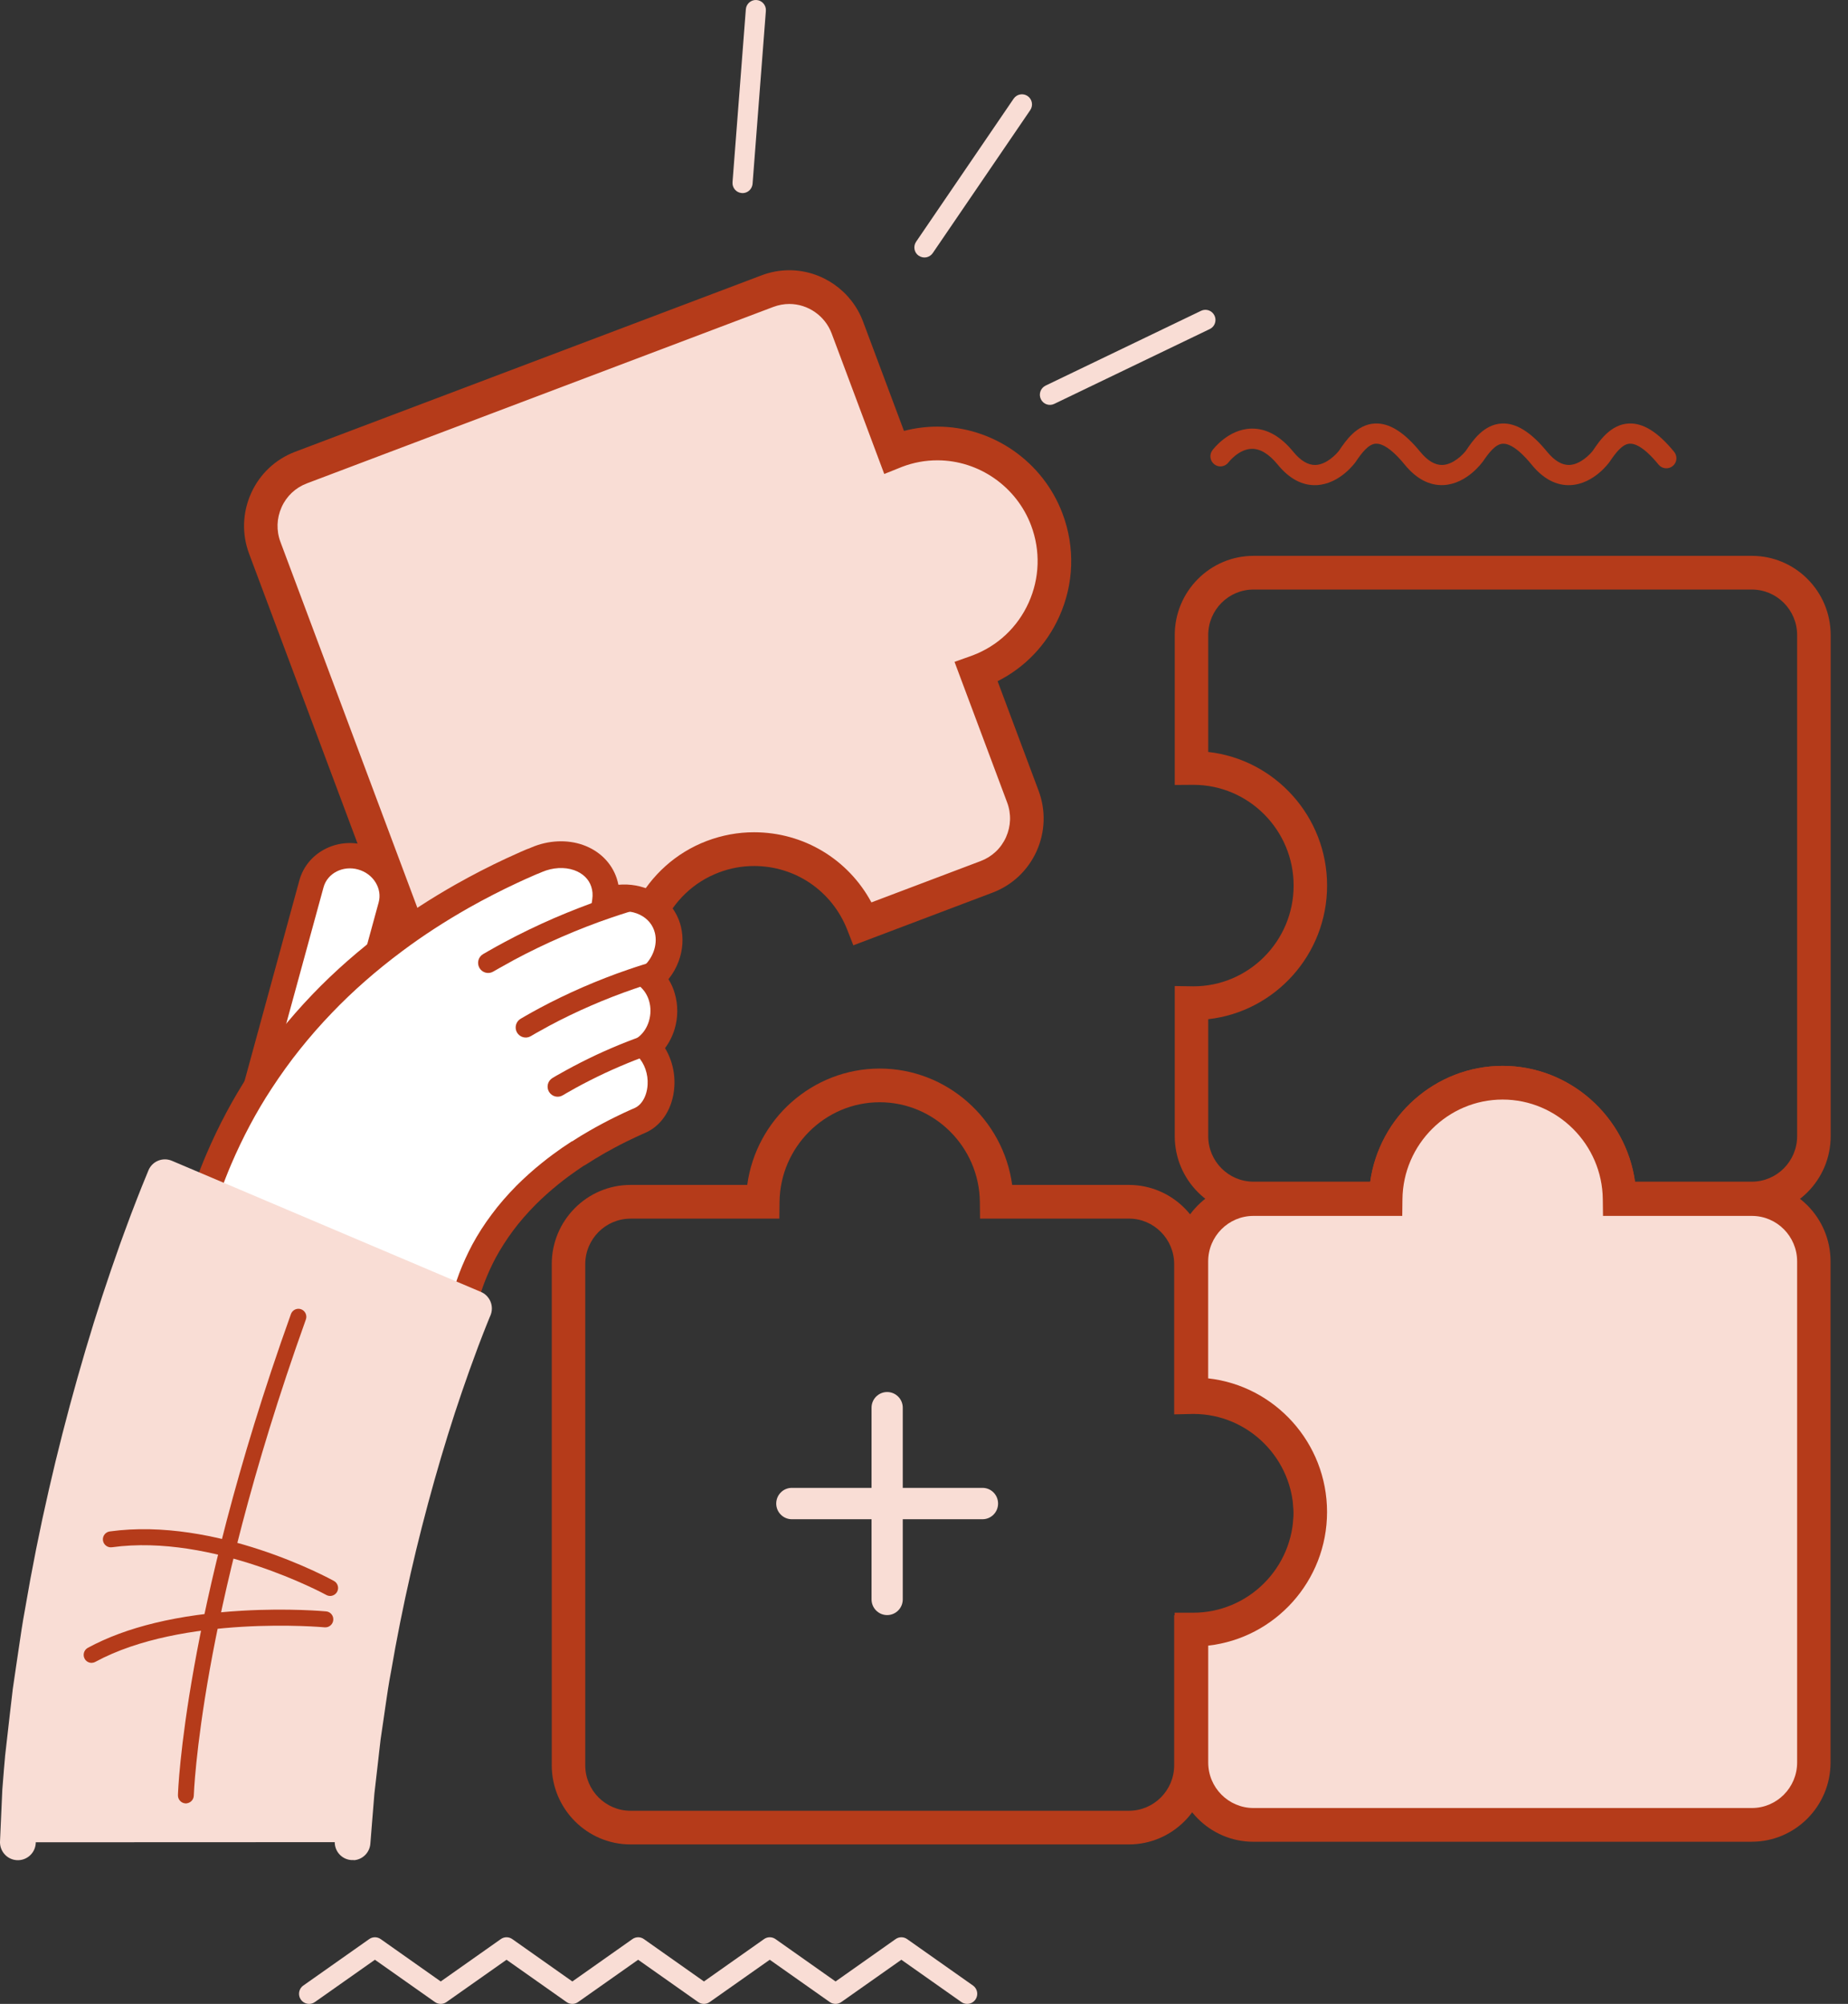
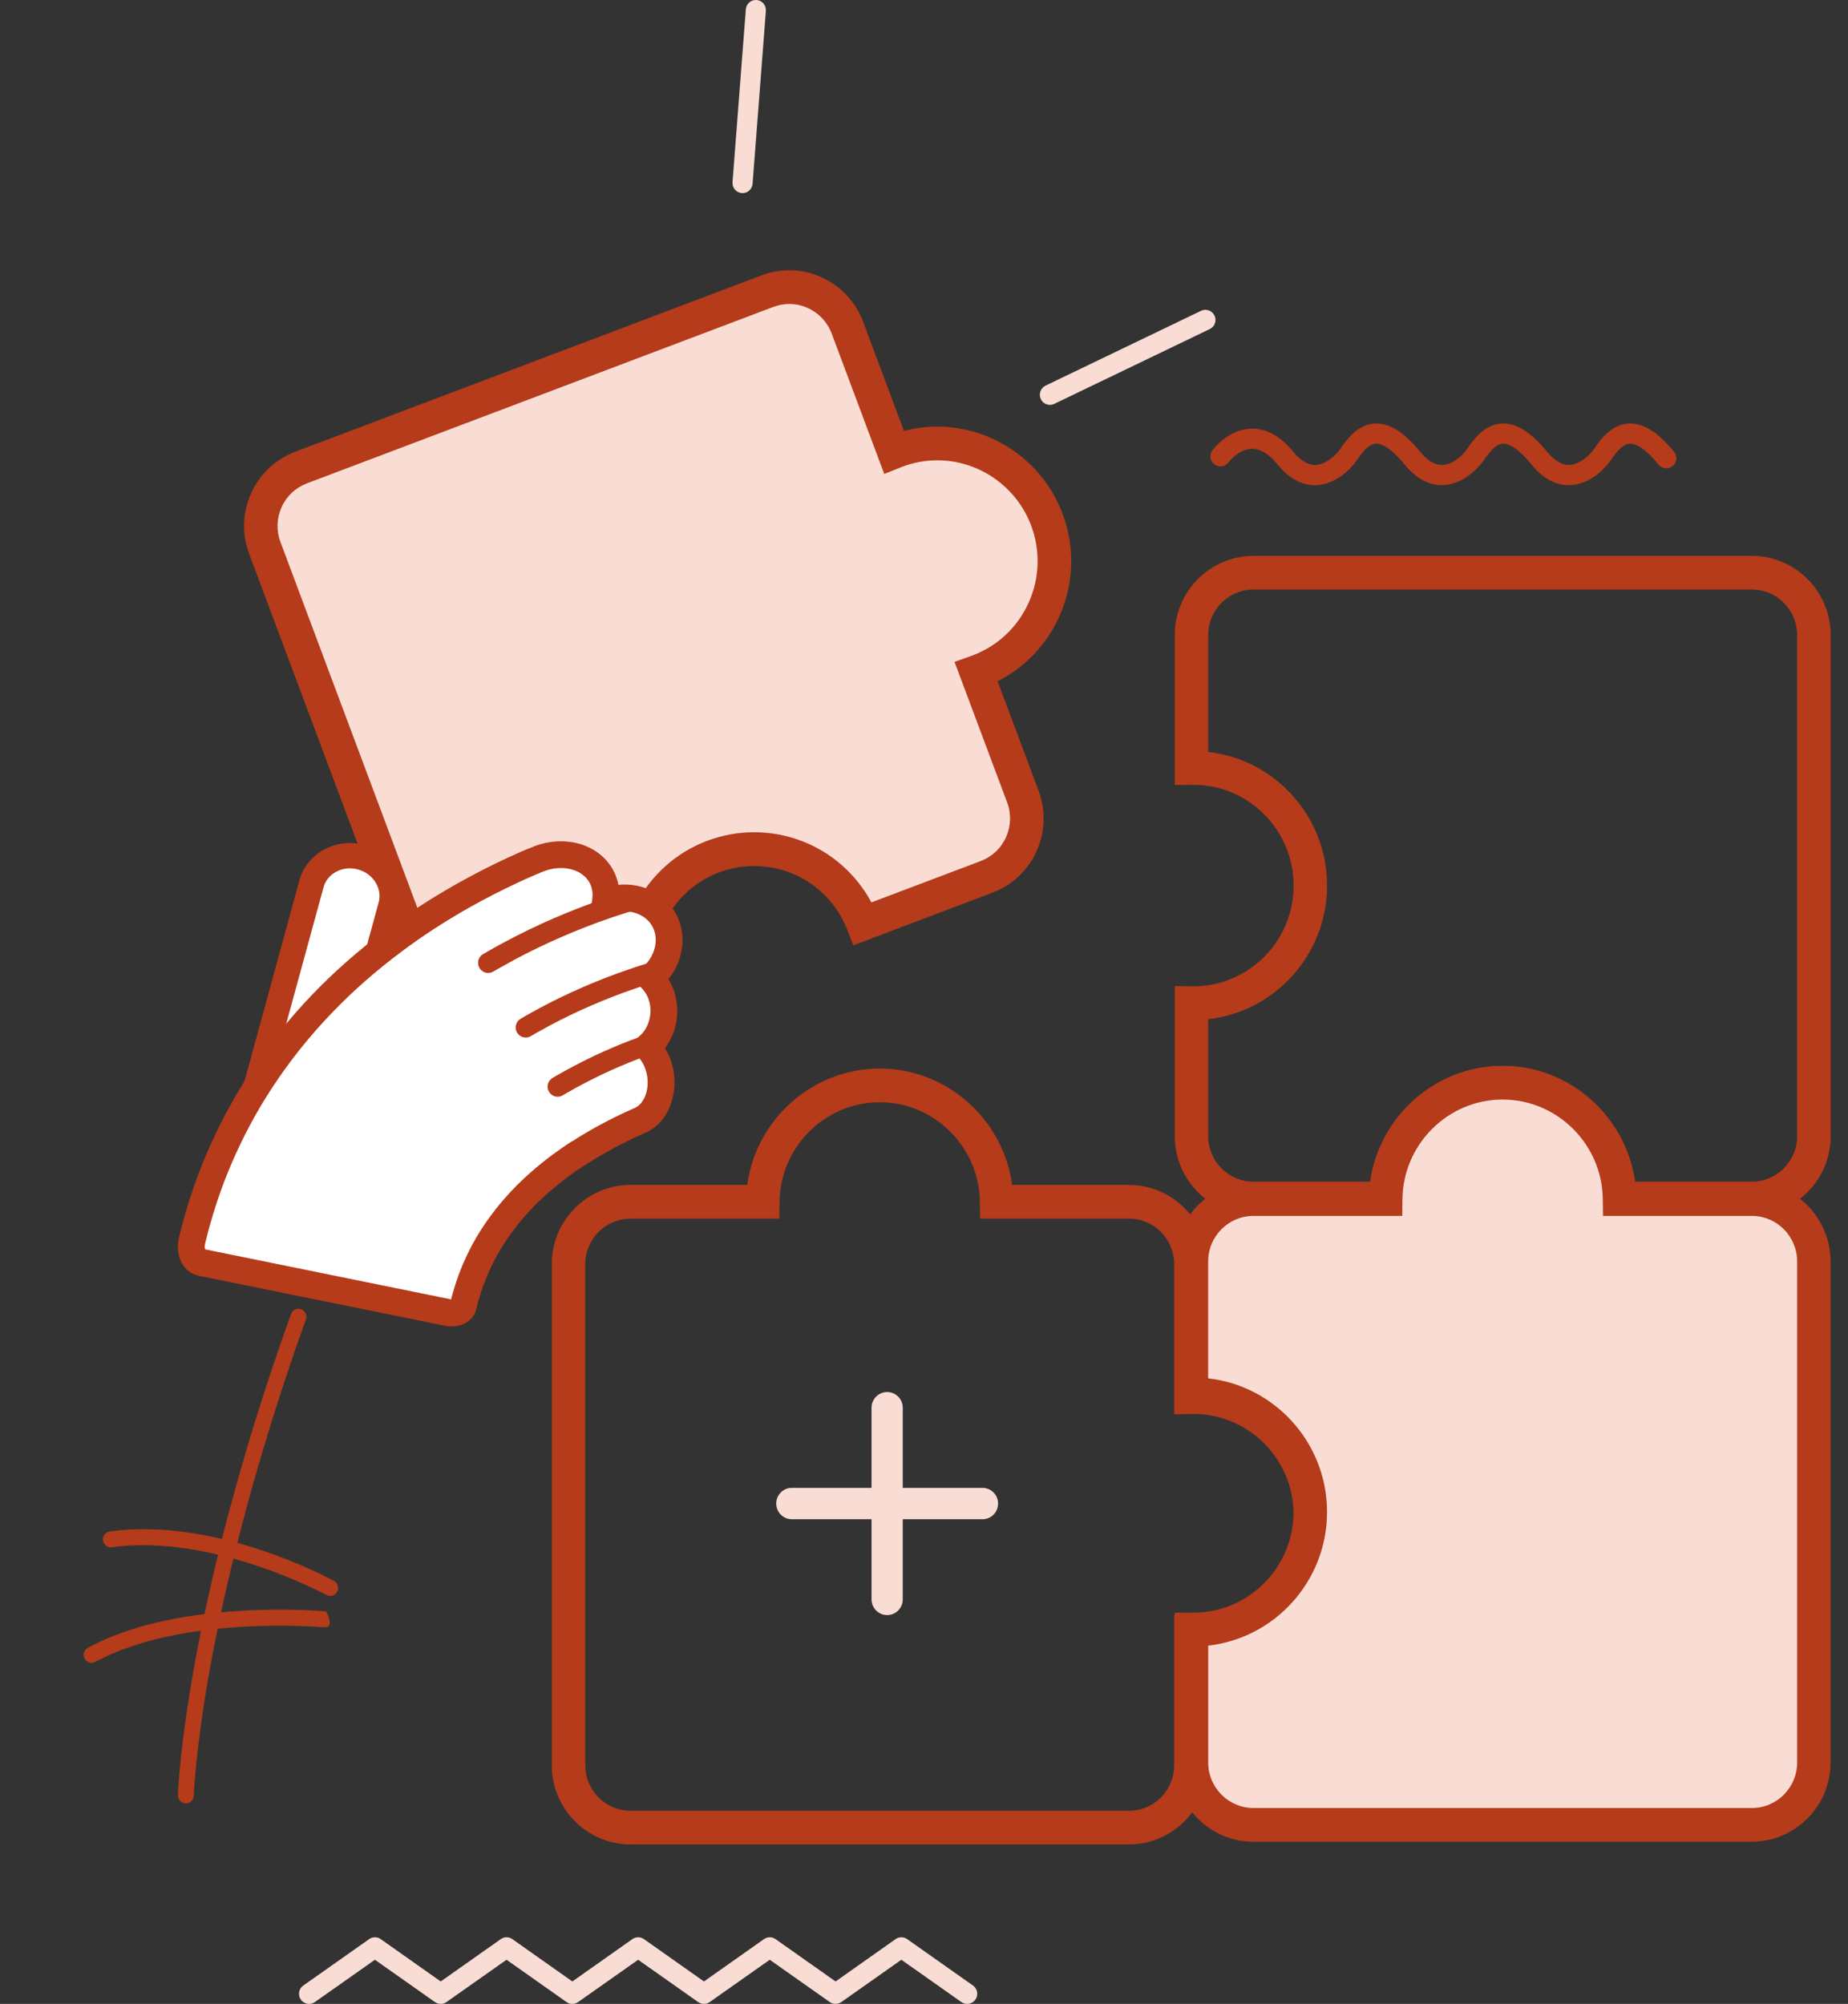
<svg xmlns="http://www.w3.org/2000/svg" width="83" height="90" viewBox="0 0 83 90" fill="none">
  <rect x="0" y="0" width="83" height="90" fill="#333333" stroke="none" />
  <path d="M35.564 66.824H39.144V63.224C39.144 62.835 39.458 62.52 39.845 62.52C40.232 62.52 40.546 62.835 40.546 63.224V66.824H44.127C44.514 66.824 44.827 67.139 44.827 67.529C44.827 67.918 44.514 68.233 44.127 68.233H40.546V71.833C40.546 72.222 40.232 72.538 39.845 72.538C39.458 72.538 39.144 72.222 39.144 71.833V68.233H35.564C35.177 68.233 34.863 67.918 34.863 67.529C34.863 67.139 35.177 66.824 35.564 66.824Z" fill="#F9DDD5" />
  <path d="M34.398 0.488L33.801 8.251C33.794 8.333 33.766 8.409 33.723 8.474C33.635 8.604 33.483 8.684 33.315 8.671C33.065 8.651 32.88 8.433 32.9 8.182L33.498 0.419C33.517 0.168 33.734 -0.018 33.983 0.001C34.233 0.021 34.418 0.239 34.398 0.49V0.488Z" fill="#F9DDD5" />
-   <path d="M41.263 11.486C41.056 11.346 41.005 11.063 41.147 10.855L45.526 4.432C45.668 4.225 45.948 4.173 46.154 4.313C46.361 4.456 46.412 4.737 46.273 4.945L41.893 11.367C41.751 11.575 41.471 11.627 41.265 11.484L41.263 11.486Z" fill="#F9DDD5" />
  <path d="M46.958 17.32L53.944 13.959C54.17 13.851 54.439 13.946 54.546 14.173C54.619 14.324 54.6 14.497 54.512 14.627C54.469 14.689 54.409 14.743 54.336 14.778L47.349 18.14C47.124 18.248 46.855 18.153 46.748 17.926C46.64 17.701 46.735 17.428 46.96 17.32H46.958Z" fill="#F9DDD5" />
  <path d="M13.624 89.175L16.581 87.091C16.735 86.98 16.944 86.98 17.099 87.091L19.795 88.993L22.492 87.091C22.646 86.98 22.855 86.98 23.01 87.091L25.706 88.993L28.403 87.091C28.559 86.98 28.766 86.98 28.921 87.091L31.617 88.993L34.314 87.091C34.468 86.98 34.677 86.98 34.832 87.091L37.528 88.993L40.224 87.091C40.379 86.98 40.588 86.98 40.743 87.091L43.699 89.175C43.904 89.319 43.953 89.603 43.809 89.808C43.721 89.933 43.581 90 43.439 90C43.349 90 43.258 89.975 43.179 89.918L40.483 88.018L37.786 89.918C37.631 90.028 37.423 90.028 37.268 89.918L34.572 88.018L31.875 89.918C31.72 90.028 31.512 90.028 31.357 89.918L28.661 88.018L25.964 89.918C25.809 90.028 25.601 90.028 25.446 89.918L22.75 88.018L20.053 89.918C19.898 90.028 19.69 90.028 19.535 89.918L16.839 88.018L14.142 89.918C13.938 90.063 13.656 90.013 13.512 89.808C13.368 89.603 13.418 89.319 13.622 89.175H13.624Z" fill="#F9DDD5" />
  <path d="M66.587 20.744C66.587 20.744 65.893 21.734 64.837 21.786C64.2 21.816 63.613 21.507 63.089 20.867C62.437 20.07 62.024 19.916 61.794 19.927C61.455 19.942 61.149 20.359 60.887 20.746C60.88 20.757 60.192 21.736 59.137 21.788C58.5 21.819 57.913 21.509 57.388 20.869C56.997 20.39 56.604 20.152 56.223 20.158C55.634 20.169 55.184 20.755 55.176 20.766C55.025 20.965 54.746 21.008 54.546 20.859C54.346 20.709 54.303 20.424 54.453 20.223C54.481 20.184 55.163 19.276 56.197 19.25C56.872 19.233 57.509 19.583 58.087 20.292C58.416 20.694 58.749 20.891 59.081 20.883C59.573 20.869 60.022 20.4 60.145 20.234C60.442 19.793 60.938 19.06 61.753 19.021C62.398 18.991 63.063 19.406 63.788 20.292C64.117 20.694 64.45 20.891 64.781 20.883C65.273 20.869 65.723 20.4 65.845 20.234C66.142 19.793 66.637 19.06 67.454 19.021C68.099 18.991 68.763 19.406 69.488 20.292C69.817 20.694 70.15 20.891 70.481 20.883C70.974 20.867 71.423 20.4 71.546 20.234C71.842 19.793 72.339 19.06 73.156 19.021C73.801 18.991 74.466 19.406 75.19 20.292C75.259 20.377 75.293 20.478 75.293 20.58C75.293 20.712 75.237 20.841 75.128 20.93C74.936 21.09 74.65 21.062 74.491 20.867C73.84 20.07 73.427 19.916 73.197 19.927C72.857 19.942 72.552 20.359 72.29 20.746C72.283 20.755 71.597 21.736 70.539 21.788C69.903 21.819 69.314 21.509 68.791 20.869C68.14 20.072 67.727 19.918 67.497 19.929C67.157 19.944 66.852 20.361 66.589 20.748L66.587 20.744Z" fill="#B53B1A" />
  <path d="M50.704 82.838H28.318C26.368 82.838 24.781 81.242 24.781 79.281V56.774C24.781 54.813 26.368 53.218 28.318 53.218H33.561C33.958 50.275 36.487 47.992 39.51 47.992C42.533 47.992 45.062 50.275 45.46 53.218H50.702C52.653 53.218 54.239 54.813 54.239 56.774V62.025C57.25 62.347 59.604 64.918 59.604 68.029C59.604 71.14 57.252 73.71 54.239 74.032V79.281C54.239 81.242 52.653 82.838 50.702 82.838H50.704ZM28.318 54.733C27.198 54.733 26.286 55.65 26.286 56.776V79.284C26.286 80.41 27.198 81.326 28.318 81.326H50.704C51.825 81.326 52.736 80.41 52.736 79.284V72.543L53.601 72.553C56.082 72.553 58.101 70.523 58.101 68.029C58.101 65.534 56.082 63.504 53.601 63.504L52.736 63.523V56.774C52.736 55.648 51.825 54.731 50.704 54.731H44.017L44.009 53.983C43.983 51.514 41.966 49.505 39.51 49.505C37.055 49.505 35.038 51.514 35.012 53.983L35.003 54.731H28.318V54.733Z" fill="#B53B1A" />
  <path d="M40.253 20.263C40.219 20.276 40.184 20.291 40.15 20.304L38.058 14.713C37.516 13.265 35.91 12.534 34.471 13.079L13.52 21.004C12.081 21.549 11.352 23.164 11.894 24.61L19.777 45.676C20.319 47.122 21.925 47.855 23.363 47.31L28.924 45.207C27.956 42.496 29.328 39.497 32.016 38.481C34.706 37.463 37.703 38.81 38.752 41.488L44.313 39.385C45.752 38.84 46.48 37.225 45.939 35.779L43.844 30.186C43.879 30.173 43.915 30.162 43.95 30.149C46.665 29.122 48.037 26.076 47.016 23.346C45.995 20.615 42.965 19.236 40.249 20.263H40.253Z" fill="#F9DDD5" />
  <path d="M22.384 48.245C20.919 48.245 19.588 47.319 19.072 45.94L11.19 24.875C10.856 23.986 10.889 23.02 11.278 22.153C11.667 21.288 12.37 20.627 13.254 20.291L34.206 12.366C34.608 12.214 35.025 12.137 35.451 12.137C36.915 12.137 38.246 13.062 38.762 14.441L40.6 19.353C41.091 19.226 41.594 19.161 42.103 19.161C44.589 19.161 46.849 20.732 47.724 23.074C48.29 24.583 48.236 26.224 47.574 27.694C47.002 28.965 46.032 29.977 44.806 30.595L46.645 35.509C46.978 36.398 46.946 37.364 46.557 38.229C46.167 39.093 45.464 39.755 44.581 40.09L38.326 42.457L38.055 41.763C37.373 40.021 35.73 38.895 33.868 38.895C33.328 38.895 32.795 38.992 32.286 39.186C29.998 40.051 28.809 42.637 29.634 44.95L29.886 45.651L23.631 48.018C23.231 48.169 22.812 48.247 22.386 48.247L22.384 48.245ZM35.451 13.652C35.208 13.652 34.967 13.698 34.735 13.784L13.783 21.71C13.275 21.902 12.871 22.28 12.648 22.778C12.424 23.275 12.405 23.83 12.596 24.341L20.479 45.406C20.775 46.197 21.539 46.729 22.382 46.729C22.625 46.729 22.865 46.686 23.096 46.597L28.007 44.74C27.366 41.854 28.933 38.834 31.75 37.768C32.432 37.511 33.141 37.379 33.864 37.379C36.098 37.379 38.096 38.594 39.138 40.529L44.047 38.672C44.555 38.48 44.959 38.101 45.183 37.602C45.406 37.105 45.426 36.549 45.234 36.041L42.871 29.726L43.684 29.436C44.811 29.01 45.703 28.169 46.2 27.069C46.696 25.969 46.735 24.738 46.314 23.608C45.658 21.855 43.964 20.674 42.101 20.674C41.562 20.674 41.028 20.771 40.517 20.966L39.715 21.288L37.352 14.975C37.055 14.184 36.289 13.652 35.449 13.652H35.451Z" fill="#B53B1A" />
  <path d="M78.683 54.585H72L71.989 53.839C71.953 51.383 69.933 49.383 67.491 49.383C65.048 49.383 63.029 51.381 62.992 53.839L62.982 54.585H56.299C54.349 54.585 52.762 52.99 52.762 51.029V44.286L53.6 44.299C56.082 44.299 58.101 42.269 58.101 39.774C58.101 37.279 56.082 35.249 53.6 35.249L52.762 35.255V28.521C52.762 26.56 54.349 24.965 56.299 24.965H78.685C80.635 24.965 82.222 26.56 82.222 28.521V51.029C82.222 52.99 80.635 54.585 78.685 54.585H78.683ZM73.436 53.072H78.683C79.803 53.072 80.715 52.155 80.715 51.029V28.521C80.715 27.395 79.803 26.478 78.683 26.478H56.297C55.176 26.478 54.265 27.395 54.265 28.521V33.772C57.264 34.108 59.604 36.672 59.604 39.774C59.604 42.876 57.264 45.44 54.265 45.775V51.029C54.265 52.155 55.176 53.072 56.297 53.072H61.543C61.952 50.145 64.478 47.872 67.489 47.872C70.499 47.872 73.025 50.145 73.434 53.072H73.436Z" fill="#B53B1A" />
  <path d="M78.682 53.854H72.741C72.711 50.964 70.372 48.629 67.488 48.629C64.605 48.629 62.267 50.964 62.237 53.854H56.296C54.759 53.854 53.512 55.108 53.512 56.654V62.629C53.54 62.629 53.57 62.627 53.598 62.627C56.498 62.627 58.851 64.992 58.851 67.909C58.851 70.825 56.498 73.19 53.598 73.19C53.57 73.19 53.54 73.19 53.512 73.19V79.164C53.512 80.709 54.759 81.963 56.296 81.963H78.682C80.22 81.963 81.467 80.709 81.467 79.164V56.656C81.467 55.11 80.22 53.856 78.682 53.856V53.854Z" fill="#F9DDD5" />
  <path d="M78.681 82.719H56.295C54.345 82.719 52.758 81.123 52.758 79.162V72.432H53.51C53.534 72.432 53.558 72.432 53.581 72.432C56.078 72.432 58.097 70.402 58.097 67.908C58.097 65.413 56.078 63.383 53.596 63.383L52.758 63.407V56.653C52.758 54.692 54.345 53.096 56.295 53.096H61.537C61.935 50.154 64.464 47.871 67.487 47.871C70.51 47.871 73.039 50.154 73.437 53.096H78.679C80.629 53.096 82.216 54.692 82.216 56.653V79.16C82.216 81.121 80.629 82.717 78.679 82.717L78.681 82.719ZM54.265 73.909V79.16C54.265 80.287 55.177 81.203 56.297 81.203H78.683C79.803 81.203 80.715 80.287 80.715 79.16V56.653C80.715 55.526 79.803 54.61 78.683 54.61H71.996L71.987 53.862C71.962 51.393 69.942 49.384 67.487 49.384C65.031 49.384 63.014 51.393 62.989 53.862L62.98 54.61H56.295C55.175 54.61 54.263 55.526 54.263 56.653V61.906C57.263 62.241 59.602 64.805 59.602 67.908C59.602 71.01 57.263 73.574 54.263 73.909H54.265Z" fill="#B53B1A" />
  <path d="M13.99 39.695L11.504 48.793L15.067 49.776L17.552 40.677C17.806 39.745 17.215 38.772 16.23 38.5C15.248 38.23 14.243 38.764 13.987 39.693L13.99 39.695Z" fill="white" />
  <path d="M18.172 40.369C18.164 40.523 18.138 40.678 18.095 40.832L15.609 49.931C15.528 50.232 15.216 50.409 14.915 50.327C14.614 50.242 14.437 49.931 14.519 49.629L17.007 40.529C17.089 40.233 17.039 39.915 16.874 39.641C16.7 39.353 16.418 39.143 16.08 39.05C15.399 38.862 14.704 39.221 14.532 39.848L12.044 48.945C11.963 49.248 11.653 49.425 11.352 49.341C11.051 49.259 10.874 48.945 10.958 48.643L13.444 39.545C13.78 38.313 15.098 37.6 16.379 37.954C16.996 38.123 17.512 38.512 17.837 39.046C18.086 39.455 18.2 39.911 18.172 40.367V40.369Z" fill="#B53B1A" />
  <path d="M9.024 56.697C8.867 56.664 8.736 56.546 8.66 56.362C8.585 56.18 8.566 55.947 8.624 55.72C8.624 55.72 8.647 55.627 8.69 55.454C8.712 55.367 8.74 55.259 8.772 55.134C8.804 55.008 8.847 54.864 8.893 54.702C9.077 54.057 9.37 53.134 9.828 52.064C10.284 50.994 10.901 49.775 11.692 48.566C12.088 47.963 12.52 47.353 12.989 46.77C13.455 46.184 13.956 45.615 14.475 45.075C15.511 43.992 16.633 43.036 17.715 42.23C18.799 41.421 19.85 40.768 20.762 40.249C21.676 39.735 22.45 39.354 22.996 39.099C23.269 38.974 23.484 38.874 23.632 38.812C23.781 38.747 23.858 38.712 23.858 38.712C23.897 38.695 23.936 38.682 23.974 38.671L24.118 38.611C24.763 38.336 25.441 38.325 25.987 38.517C26.535 38.71 26.954 39.106 27.131 39.637C27.221 39.914 27.24 40.2 27.2 40.478L27.258 40.459C27.853 40.256 28.488 40.29 29.014 40.55C29.528 40.803 29.874 41.242 29.999 41.76C30.1 42.175 30.055 42.593 29.915 42.967C29.773 43.343 29.535 43.678 29.223 43.931C29.457 44.16 29.634 44.45 29.73 44.783C29.857 45.217 29.84 45.658 29.722 46.05C29.604 46.441 29.38 46.785 29.081 47.031C29.29 47.249 29.455 47.52 29.561 47.829C29.743 48.358 29.726 48.899 29.576 49.346C29.425 49.796 29.139 50.151 28.739 50.326C28.739 50.326 28.558 50.406 28.29 50.529C28.023 50.652 27.671 50.825 27.329 51.009C26.987 51.191 26.656 51.383 26.413 51.532C26.292 51.608 26.191 51.67 26.12 51.714C26.051 51.759 26.013 51.785 26.013 51.785C25.987 51.8 25.961 51.813 25.933 51.824C25.933 51.824 25.901 51.846 25.841 51.885C25.783 51.923 25.694 51.982 25.585 52.057C25.368 52.209 25.06 52.427 24.718 52.706C24.374 52.983 23.994 53.314 23.622 53.688C23.254 54.062 22.89 54.472 22.572 54.898C22.254 55.326 21.972 55.767 21.74 56.195C21.51 56.626 21.327 57.041 21.19 57.406C21.052 57.774 20.96 58.091 20.895 58.314C20.861 58.426 20.843 58.517 20.826 58.578C20.811 58.638 20.803 58.671 20.803 58.671C20.751 58.889 20.45 59.019 20.123 58.954L9.024 56.699V56.697Z" fill="white" />
  <path d="M30.288 48.793C30.273 49.05 30.226 49.301 30.146 49.539C29.936 50.168 29.521 50.644 28.979 50.879C28.968 50.883 28.794 50.959 28.54 51.078C28.357 51.162 27.996 51.335 27.609 51.543C27.319 51.696 26.996 51.88 26.721 52.049L26.34 52.289C26.297 52.317 26.257 52.341 26.214 52.36L25.925 52.555C25.708 52.706 25.418 52.913 25.093 53.175C24.719 53.478 24.367 53.791 24.046 54.113C23.666 54.498 23.332 54.885 23.053 55.259C22.754 55.663 22.489 56.074 22.268 56.481C22.074 56.844 21.9 57.229 21.75 57.62C21.625 57.951 21.541 58.236 21.47 58.48V58.489C21.453 58.543 21.44 58.591 21.429 58.64C21.421 58.675 21.414 58.707 21.406 58.733L21.384 58.818C21.253 59.354 20.649 59.676 20.006 59.548L8.904 57.294C8.549 57.22 8.257 56.969 8.104 56.6C7.975 56.286 7.954 55.916 8.04 55.575L8.188 54.987C8.214 54.889 8.242 54.788 8.274 54.678L8.313 54.539C8.584 53.592 8.898 52.706 9.274 51.828C9.818 50.557 10.461 49.349 11.19 48.235C11.624 47.572 12.072 46.949 12.519 46.391C12.994 45.794 13.506 45.211 14.039 44.655C15.02 43.633 16.136 42.653 17.355 41.745C18.314 41.03 19.331 40.368 20.464 39.724C21.223 39.296 21.988 38.902 22.741 38.552C23.02 38.422 23.24 38.325 23.39 38.258L23.616 38.161C23.666 38.139 23.715 38.12 23.765 38.105L23.881 38.055C24.631 37.737 25.472 37.698 26.183 37.949C26.915 38.206 27.469 38.751 27.699 39.449C27.73 39.544 27.755 39.639 27.775 39.737C28.297 39.691 28.822 39.782 29.28 40.009C29.94 40.336 30.415 40.922 30.583 41.62C30.705 42.126 30.669 42.67 30.477 43.183C30.368 43.472 30.215 43.741 30.024 43.978C30.144 44.175 30.241 44.389 30.305 44.614C30.458 45.137 30.456 45.701 30.297 46.227C30.2 46.54 30.056 46.826 29.869 47.074C29.974 47.247 30.06 47.433 30.129 47.63C30.258 48.008 30.312 48.4 30.288 48.793ZM25.706 51.258L25.801 51.195L26.091 51.013C26.27 50.905 26.622 50.695 27.044 50.471C27.456 50.25 27.841 50.066 28.035 49.975C28.299 49.852 28.48 49.775 28.502 49.766C28.787 49.64 28.934 49.359 29.005 49.148C29.05 49.014 29.078 48.869 29.086 48.717C29.101 48.482 29.067 48.246 28.99 48.021C28.912 47.798 28.798 47.606 28.645 47.448L28.19 46.973L28.699 46.555C28.904 46.387 29.058 46.149 29.144 45.866C29.235 45.567 29.239 45.245 29.151 44.949C29.084 44.722 28.964 44.519 28.802 44.361L28.314 43.885L28.843 43.455C29.071 43.272 29.245 43.027 29.351 42.748C29.456 42.467 29.48 42.171 29.413 41.899C29.327 41.546 29.091 41.259 28.747 41.088C28.364 40.898 27.891 40.876 27.448 41.025L26.461 41.362L26.601 40.385C26.629 40.189 26.614 39.998 26.555 39.821C26.444 39.48 26.171 39.218 25.786 39.082C25.351 38.93 24.829 38.959 24.349 39.162L24.175 39.237L24.143 39.248C24.126 39.252 24.111 39.259 24.096 39.266L23.874 39.363C23.728 39.425 23.519 39.521 23.248 39.646C22.524 39.983 21.786 40.361 21.057 40.772C19.969 41.391 18.993 42.024 18.073 42.712C16.905 43.581 15.841 44.515 14.908 45.49C14.398 46.019 13.912 46.575 13.459 47.143C13.035 47.673 12.611 48.261 12.196 48.895C11.506 49.947 10.898 51.091 10.382 52.297C10.029 53.128 9.73 53.966 9.474 54.864L9.433 55.004C9.405 55.103 9.377 55.197 9.356 55.281L9.21 55.862C9.188 55.949 9.19 56.044 9.214 56.113L20.245 58.355C20.245 58.355 20.255 58.355 20.262 58.357V58.353C20.275 58.299 20.292 58.223 20.318 58.137C20.374 57.944 20.475 57.588 20.627 57.185C20.795 56.744 20.993 56.312 21.21 55.903C21.459 55.441 21.754 54.98 22.092 54.531C22.403 54.111 22.775 53.681 23.195 53.255C23.549 52.901 23.934 52.555 24.341 52.228C24.693 51.943 25.007 51.72 25.24 51.556L25.668 51.27L25.71 51.255L25.706 51.258Z" fill="#B53B1A" />
  <path d="M28.778 40.485C28.767 40.669 28.645 40.835 28.46 40.891L28.172 40.98C28.006 41.032 27.746 41.114 27.434 41.222C26.75 41.453 25.948 41.765 25.233 42.076C24.527 42.381 23.749 42.757 23.099 43.107C22.835 43.25 22.59 43.386 22.413 43.488L22.149 43.639C21.934 43.764 21.657 43.689 21.532 43.47C21.409 43.252 21.483 42.975 21.7 42.85L21.962 42.699C22.147 42.593 22.398 42.452 22.674 42.305C23.345 41.944 24.147 41.557 24.875 41.241C25.613 40.922 26.441 40.602 27.144 40.361C27.464 40.251 27.733 40.167 27.907 40.111L28.198 40.02C28.436 39.946 28.688 40.083 28.761 40.321C28.776 40.372 28.782 40.428 28.78 40.48L28.778 40.485Z" fill="#B53B1A" />
  <path d="M29.698 43.716C29.687 43.9 29.564 44.066 29.379 44.122L29.106 44.207C28.949 44.256 28.732 44.325 28.478 44.414C27.87 44.622 27.162 44.896 26.537 45.169C25.917 45.437 25.234 45.767 24.664 46.074C24.417 46.209 24.21 46.323 24.066 46.405L23.836 46.539C23.619 46.665 23.344 46.587 23.219 46.371C23.096 46.152 23.172 45.876 23.389 45.752L23.617 45.62C23.767 45.532 23.984 45.413 24.238 45.275C24.829 44.957 25.537 44.615 26.18 44.336C26.827 44.055 27.558 43.77 28.186 43.556C28.448 43.465 28.67 43.394 28.833 43.342L29.115 43.255C29.354 43.18 29.607 43.316 29.68 43.554C29.695 43.608 29.702 43.662 29.7 43.714L29.698 43.716Z" fill="#B53B1A" />
  <path d="M29.454 46.976C29.443 47.153 29.329 47.315 29.153 47.378C29.153 47.378 28.895 47.471 28.521 47.616C28.082 47.789 27.585 48.001 27.16 48.2C26.727 48.403 26.25 48.645 25.85 48.865C25.504 49.056 25.28 49.192 25.278 49.192C25.065 49.322 24.788 49.252 24.659 49.038C24.53 48.824 24.599 48.545 24.814 48.416C24.822 48.409 25.057 48.269 25.418 48.072C25.833 47.843 26.329 47.59 26.781 47.378C27.222 47.173 27.738 46.95 28.196 46.773C28.583 46.621 28.841 46.531 28.852 46.526C29.086 46.442 29.344 46.567 29.428 46.803C29.45 46.861 29.456 46.922 29.454 46.98V46.976Z" fill="#B53B1A" />
-   <path d="M7.411 52.873C7.411 52.873 7.398 52.904 7.372 52.964C7.348 53.02 7.314 53.105 7.269 53.215C7.226 53.323 7.172 53.455 7.11 53.611C7.045 53.768 6.978 53.941 6.903 54.136C6.828 54.33 6.744 54.547 6.654 54.782C6.568 55.016 6.475 55.267 6.374 55.537C6.17 56.075 5.968 56.68 5.736 57.34C4.83 59.977 3.796 63.503 2.979 67.094C2.566 68.889 2.209 70.696 1.919 72.404C1.758 73.254 1.65 74.086 1.532 74.873C1.474 75.266 1.418 75.649 1.364 76.019C1.317 76.39 1.278 76.751 1.237 77.095C1.158 77.787 1.087 78.42 1.022 78.983C0.971 79.547 0.936 80.042 0.902 80.446C0.837 81.259 0.801 82.742 0.801 82.742L15.831 82.736C15.831 82.736 15.861 82.351 15.915 81.681C15.943 81.346 15.971 80.937 16.012 80.47C16.065 80.003 16.125 79.475 16.192 78.898C16.227 78.611 16.257 78.31 16.295 78.001C16.34 77.69 16.388 77.37 16.437 77.041C16.538 76.382 16.624 75.686 16.762 74.97C17.007 73.534 17.308 72.004 17.656 70.484C18.349 67.445 19.23 64.439 19.981 62.254C20.172 61.711 20.34 61.207 20.503 60.777C20.583 60.561 20.658 60.358 20.727 60.17C20.798 59.988 20.862 59.819 20.921 59.668C20.979 59.517 21.03 59.381 21.077 59.27C21.123 59.158 21.161 59.063 21.194 58.985C21.226 58.907 21.25 58.849 21.262 58.814C21.277 58.78 21.286 58.76 21.286 58.76L7.406 52.871L7.411 52.873Z" fill="#F9DDD5" />
-   <path d="M15.893 83.54C15.854 83.542 15.813 83.542 15.772 83.54C15.329 83.505 15 83.116 15.037 82.671L15.121 81.616C15.132 81.493 15.142 81.361 15.151 81.222C15.17 80.978 15.19 80.699 15.217 80.397C15.217 80.39 15.217 80.384 15.217 80.377L15.398 78.805C15.411 78.7 15.422 78.594 15.435 78.486C15.456 78.295 15.478 78.099 15.504 77.897C15.504 77.891 15.504 77.887 15.504 77.88L15.645 76.92C15.673 76.73 15.701 76.54 15.729 76.35C15.8 75.859 15.873 75.351 15.974 74.823C16.232 73.306 16.538 71.784 16.878 70.301C17.514 67.51 18.368 64.479 19.226 61.988C19.286 61.819 19.34 61.662 19.393 61.506C19.518 61.143 19.638 60.801 19.757 60.49L19.98 59.887C19.98 59.887 19.982 59.878 19.985 59.874L20.178 59.372C20.204 59.307 20.225 59.247 20.249 59.191L7.846 53.928C7.786 54.078 7.722 54.24 7.653 54.421L7.406 55.063L7.128 55.812C6.978 56.212 6.825 56.65 6.664 57.113C6.608 57.273 6.552 57.435 6.494 57.602C5.494 60.514 4.499 64.038 3.763 67.27C3.365 68.997 3.013 70.77 2.712 72.534C2.712 72.538 2.712 72.543 2.71 72.549C2.593 73.161 2.505 73.77 2.419 74.361C2.389 74.573 2.359 74.782 2.327 74.988L2.161 76.123C2.131 76.363 2.103 76.598 2.077 76.827C2.065 76.948 2.052 77.067 2.037 77.184L1.824 79.061C1.789 79.43 1.763 79.776 1.74 80.079C1.729 80.232 1.716 80.375 1.705 80.509L1.604 82.803C1.57 83.246 1.183 83.579 0.74 83.544C0.299 83.51 -0.032 83.121 0.002 82.675L0.104 80.379C0.114 80.245 0.125 80.103 0.138 79.954C0.162 79.642 0.19 79.29 0.226 78.905C0.226 78.898 0.226 78.894 0.226 78.888L0.441 77C0.454 76.881 0.469 76.765 0.482 76.646C0.508 76.408 0.536 76.162 0.568 75.913C0.568 75.909 0.568 75.902 0.568 75.898L0.736 74.752C0.768 74.544 0.798 74.339 0.828 74.132C0.916 73.526 1.007 72.901 1.127 72.257C1.432 70.463 1.791 68.664 2.194 66.911C2.942 63.627 3.955 60.04 4.974 57.074C5.034 56.903 5.09 56.743 5.144 56.586C5.309 56.11 5.464 55.662 5.621 55.249L5.898 54.501C5.898 54.501 5.903 54.493 5.903 54.491L6.152 53.844C6.23 53.645 6.298 53.468 6.365 53.304L6.668 52.562C6.84 52.151 7.311 51.961 7.72 52.134L21.599 58.023C21.795 58.105 21.952 58.265 22.032 58.464C22.113 58.663 22.111 58.886 22.027 59.083L22.004 59.137C22.004 59.137 22.001 59.143 21.999 59.145C21.986 59.173 21.965 59.227 21.939 59.294L21.823 59.582C21.78 59.686 21.73 59.811 21.672 59.967L21.481 60.464L21.26 61.065C21.26 61.065 21.26 61.069 21.258 61.072C21.148 61.361 21.032 61.694 20.909 62.047C20.855 62.202 20.799 62.364 20.741 62.529C19.905 64.961 19.066 67.931 18.443 70.67C18.11 72.127 17.811 73.621 17.557 75.111C17.557 75.117 17.555 75.122 17.553 75.128C17.458 75.621 17.387 76.114 17.318 76.587C17.29 76.784 17.262 76.977 17.234 77.169L17.095 78.116C17.071 78.306 17.049 78.492 17.03 78.674C17.017 78.784 17.006 78.892 16.994 79L16.815 80.559C16.789 80.846 16.768 81.114 16.751 81.352C16.74 81.495 16.729 81.629 16.718 81.754L16.634 82.807C16.602 83.209 16.282 83.521 15.893 83.547V83.54Z" fill="#F9DDD5" />
  <path d="M8.375 80.996C8.364 80.996 8.351 80.996 8.338 80.996C8.143 80.99 7.988 80.826 7.992 80.627C7.994 80.543 8.061 78.536 8.721 74.855C9.328 71.467 10.575 65.971 13.067 59.019C13.133 58.833 13.338 58.735 13.523 58.802C13.708 58.87 13.804 59.075 13.738 59.261C11.263 66.166 10.024 71.62 9.422 74.98C8.773 78.61 8.704 80.627 8.704 80.646C8.698 80.832 8.553 80.979 8.373 80.994L8.375 80.996Z" fill="#B53B1A" />
-   <path d="M4.14 74.683C4.004 74.692 3.869 74.625 3.8 74.495C3.708 74.32 3.772 74.104 3.944 74.009C5.677 73.068 8.008 72.508 10.868 72.342C12.988 72.219 14.581 72.366 14.648 72.372C14.844 72.39 14.988 72.565 14.968 72.764C14.949 72.96 14.777 73.105 14.579 73.088C14.517 73.081 8.202 72.513 4.28 74.64C4.234 74.666 4.183 74.679 4.135 74.681L4.14 74.683Z" fill="#B53B1A" />
+   <path d="M4.14 74.683C4.004 74.692 3.869 74.625 3.8 74.495C3.708 74.32 3.772 74.104 3.944 74.009C5.677 73.068 8.008 72.508 10.868 72.342C12.988 72.219 14.581 72.366 14.648 72.372C14.949 72.96 14.777 73.105 14.579 73.088C14.517 73.081 8.202 72.513 4.28 74.64C4.234 74.666 4.183 74.679 4.135 74.681L4.14 74.683Z" fill="#B53B1A" />
  <path d="M14.851 71.678C14.786 71.682 14.717 71.669 14.655 71.634C14.606 71.606 9.563 68.867 5.026 69.492C4.833 69.518 4.652 69.382 4.624 69.185C4.598 68.988 4.734 68.809 4.93 68.781C9.707 68.123 14.784 70.886 14.999 71.005C15.171 71.1 15.236 71.319 15.141 71.492C15.081 71.602 14.969 71.669 14.853 71.678H14.851Z" fill="#B53B1A" />
</svg>